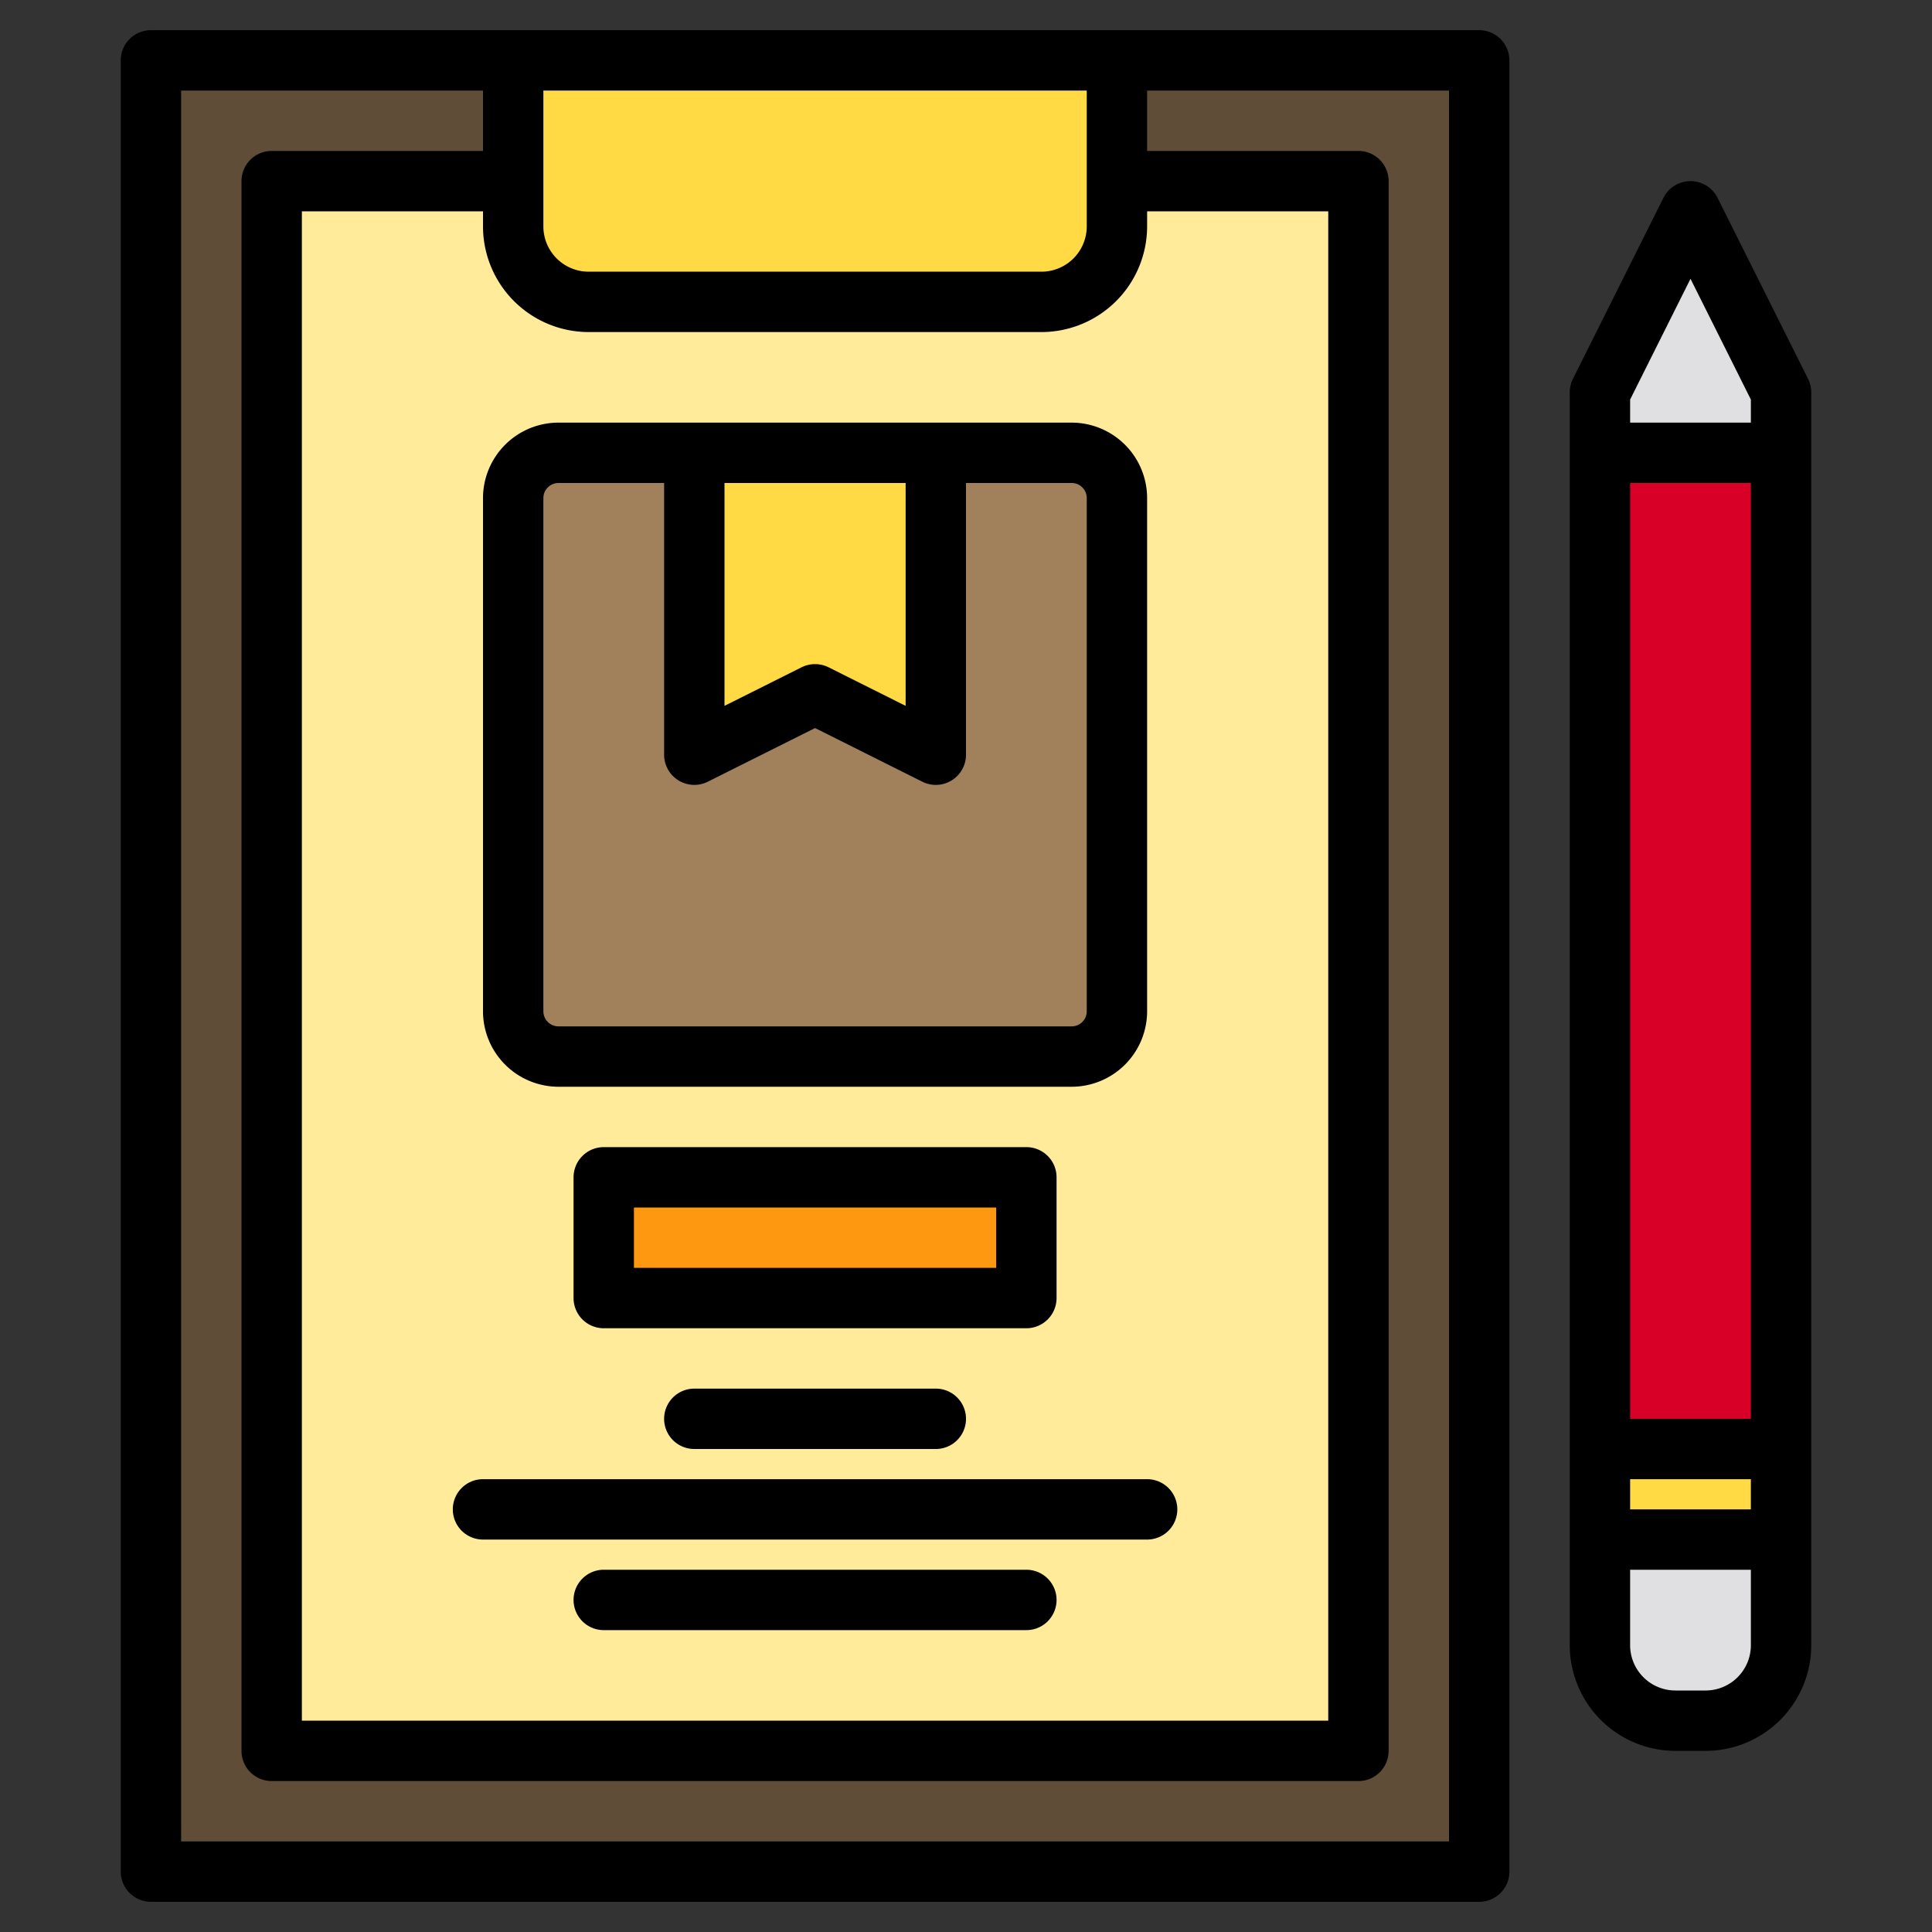
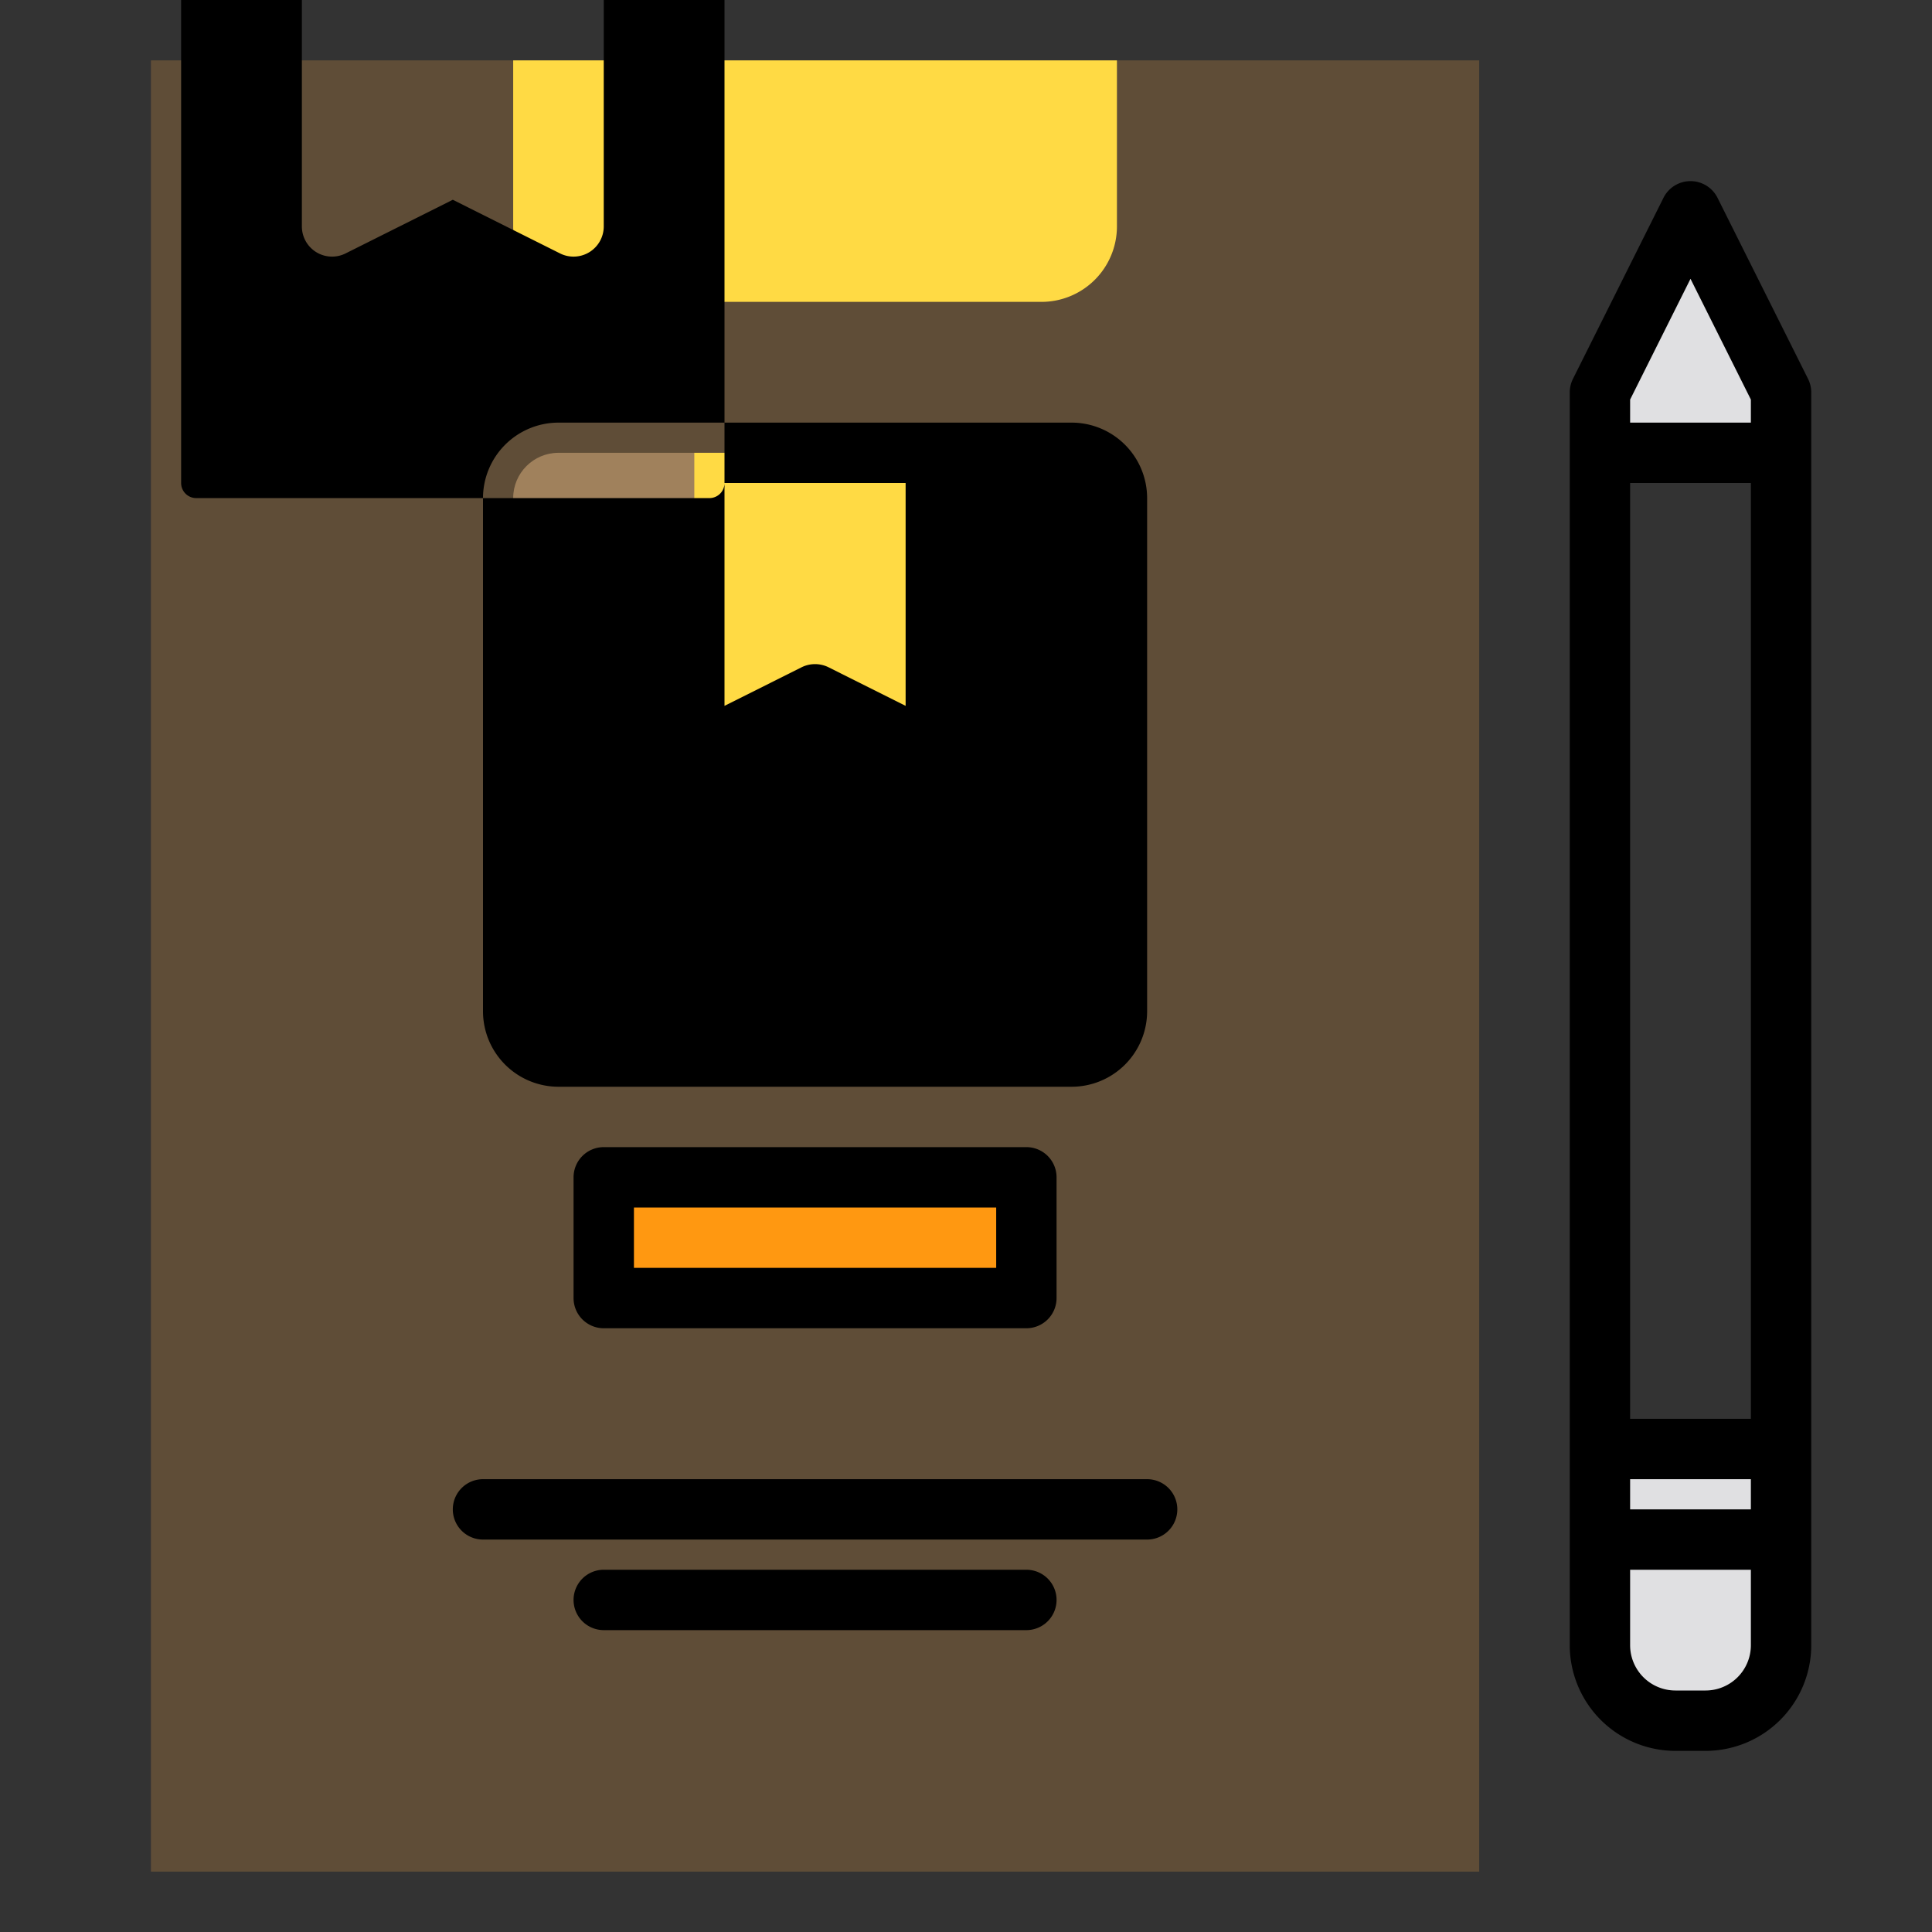
<svg xmlns="http://www.w3.org/2000/svg" height="512" viewBox="0 0 512 512" width="512">
  <rect x="0" y="0" width="512" height="512" fill="#333333" stroke="none" />
  <g>
    <g>
      <path d="m40 16h352v480h-352z" fill="#5f4d37" />
-       <path d="m296 48h64v416h-288v-416h64" fill="#ffeb99" />
      <rect fill="#a0815c" height="160" rx="12" width="160" x="136" y="120" />
      <path d="m248 200-32-16-32 16v-80h64z" fill="#ffda44" />
      <path d="m136 16h160a0 0 0 0 1 0 0v44a20 20 0 0 1 -20 20h-120a20 20 0 0 1 -20-20v-44a0 0 0 0 1 0 0z" fill="#ffda44" />
      <path d="m160 312h112v32h-112z" fill="#ff9811" />
-       <path d="m424 120h48v264h-48z" fill="#d80027" />
      <path d="m472 104v16h-48v-16l24-48z" fill="#e0e0e2" />
      <path d="m424 384h48v52a19.994 19.994 0 0 1 -20 20h-8a19.994 19.994 0 0 1 -20-20z" fill="#e0e0e2" />
-       <path d="m424 384h48v24h-48z" fill="#ffda44" />
    </g>
    <g>
-       <path d="m392 8h-352a8 8 0 0 0 -8 8v480a8 8 0 0 0 8 8h352a8 8 0 0 0 8-8v-480a8 8 0 0 0 -8-8zm-248 16h144v36a12.01 12.01 0 0 1 -12 12h-120a12.01 12.01 0 0 1 -12-12zm12 64h120a28.031 28.031 0 0 0 28-28v-4h48v400h-272v-400h48v4a28.031 28.031 0 0 0 28 28zm228 400h-336v-464h80v16h-56a8 8 0 0 0 -8 8v416a8 8 0 0 0 8 8h288a8 8 0 0 0 8-8v-416a8 8 0 0 0 -8-8h-56v-16h80z" />
-       <path d="m284 112h-136a20.02 20.02 0 0 0 -20 20v136a20.02 20.02 0 0 0 20 20h136a20.02 20.02 0 0 0 20-20v-136a20.02 20.02 0 0 0 -20-20zm-92 16h48v59.06l-20.42-10.22a8.049 8.049 0 0 0 -7.16 0l-20.42 10.22zm96 140a4 4 0 0 1 -4 4h-136a4 4 0 0 1 -4-4v-136a4 4 0 0 1 4-4h28v72a8 8 0 0 0 11.58 7.16l28.42-14.22 28.42 14.22a8 8 0 0 0 11.58-7.16v-72h28a4 4 0 0 1 4 4z" />
+       <path d="m284 112h-136a20.02 20.02 0 0 0 -20 20v136a20.02 20.02 0 0 0 20 20h136a20.02 20.02 0 0 0 20-20v-136a20.02 20.02 0 0 0 -20-20zm-92 16h48v59.06l-20.42-10.22a8.049 8.049 0 0 0 -7.16 0l-20.42 10.22za4 4 0 0 1 -4 4h-136a4 4 0 0 1 -4-4v-136a4 4 0 0 1 4-4h28v72a8 8 0 0 0 11.58 7.16l28.42-14.22 28.42 14.22a8 8 0 0 0 11.58-7.16v-72h28a4 4 0 0 1 4 4z" />
      <path d="m280 344v-32a8 8 0 0 0 -8-8h-112a8 8 0 0 0 -8 8v32a8 8 0 0 0 8 8h112a8 8 0 0 0 8-8zm-16-8h-96v-16h96z" />
-       <path d="m184 368a8 8 0 0 0 0 16h64a8 8 0 0 0 0-16z" />
      <path d="m128 392a8 8 0 0 0 0 16h176a8 8 0 0 0 0-16z" />
      <path d="m272 416h-112a8 8 0 0 0 0 16h112a8 8 0 0 0 0-16z" />
      <path d="m479.16 100.42-24-48a8.009 8.009 0 0 0 -14.32 0l-24 48a8.081 8.081 0 0 0 -.84 3.58v332a28.031 28.031 0 0 0 28 28h8a28.031 28.031 0 0 0 28-28v-332a8.081 8.081 0 0 0 -.84-3.58zm-15.16 335.58a12.01 12.01 0 0 1 -12 12h-8a12.01 12.01 0 0 1 -12-12v-20h32zm0-36h-32v-8h32zm0-24h-32v-248h32zm0-264h-32v-6.11l16-32 16 32z" />
    </g>
  </g>
</svg>